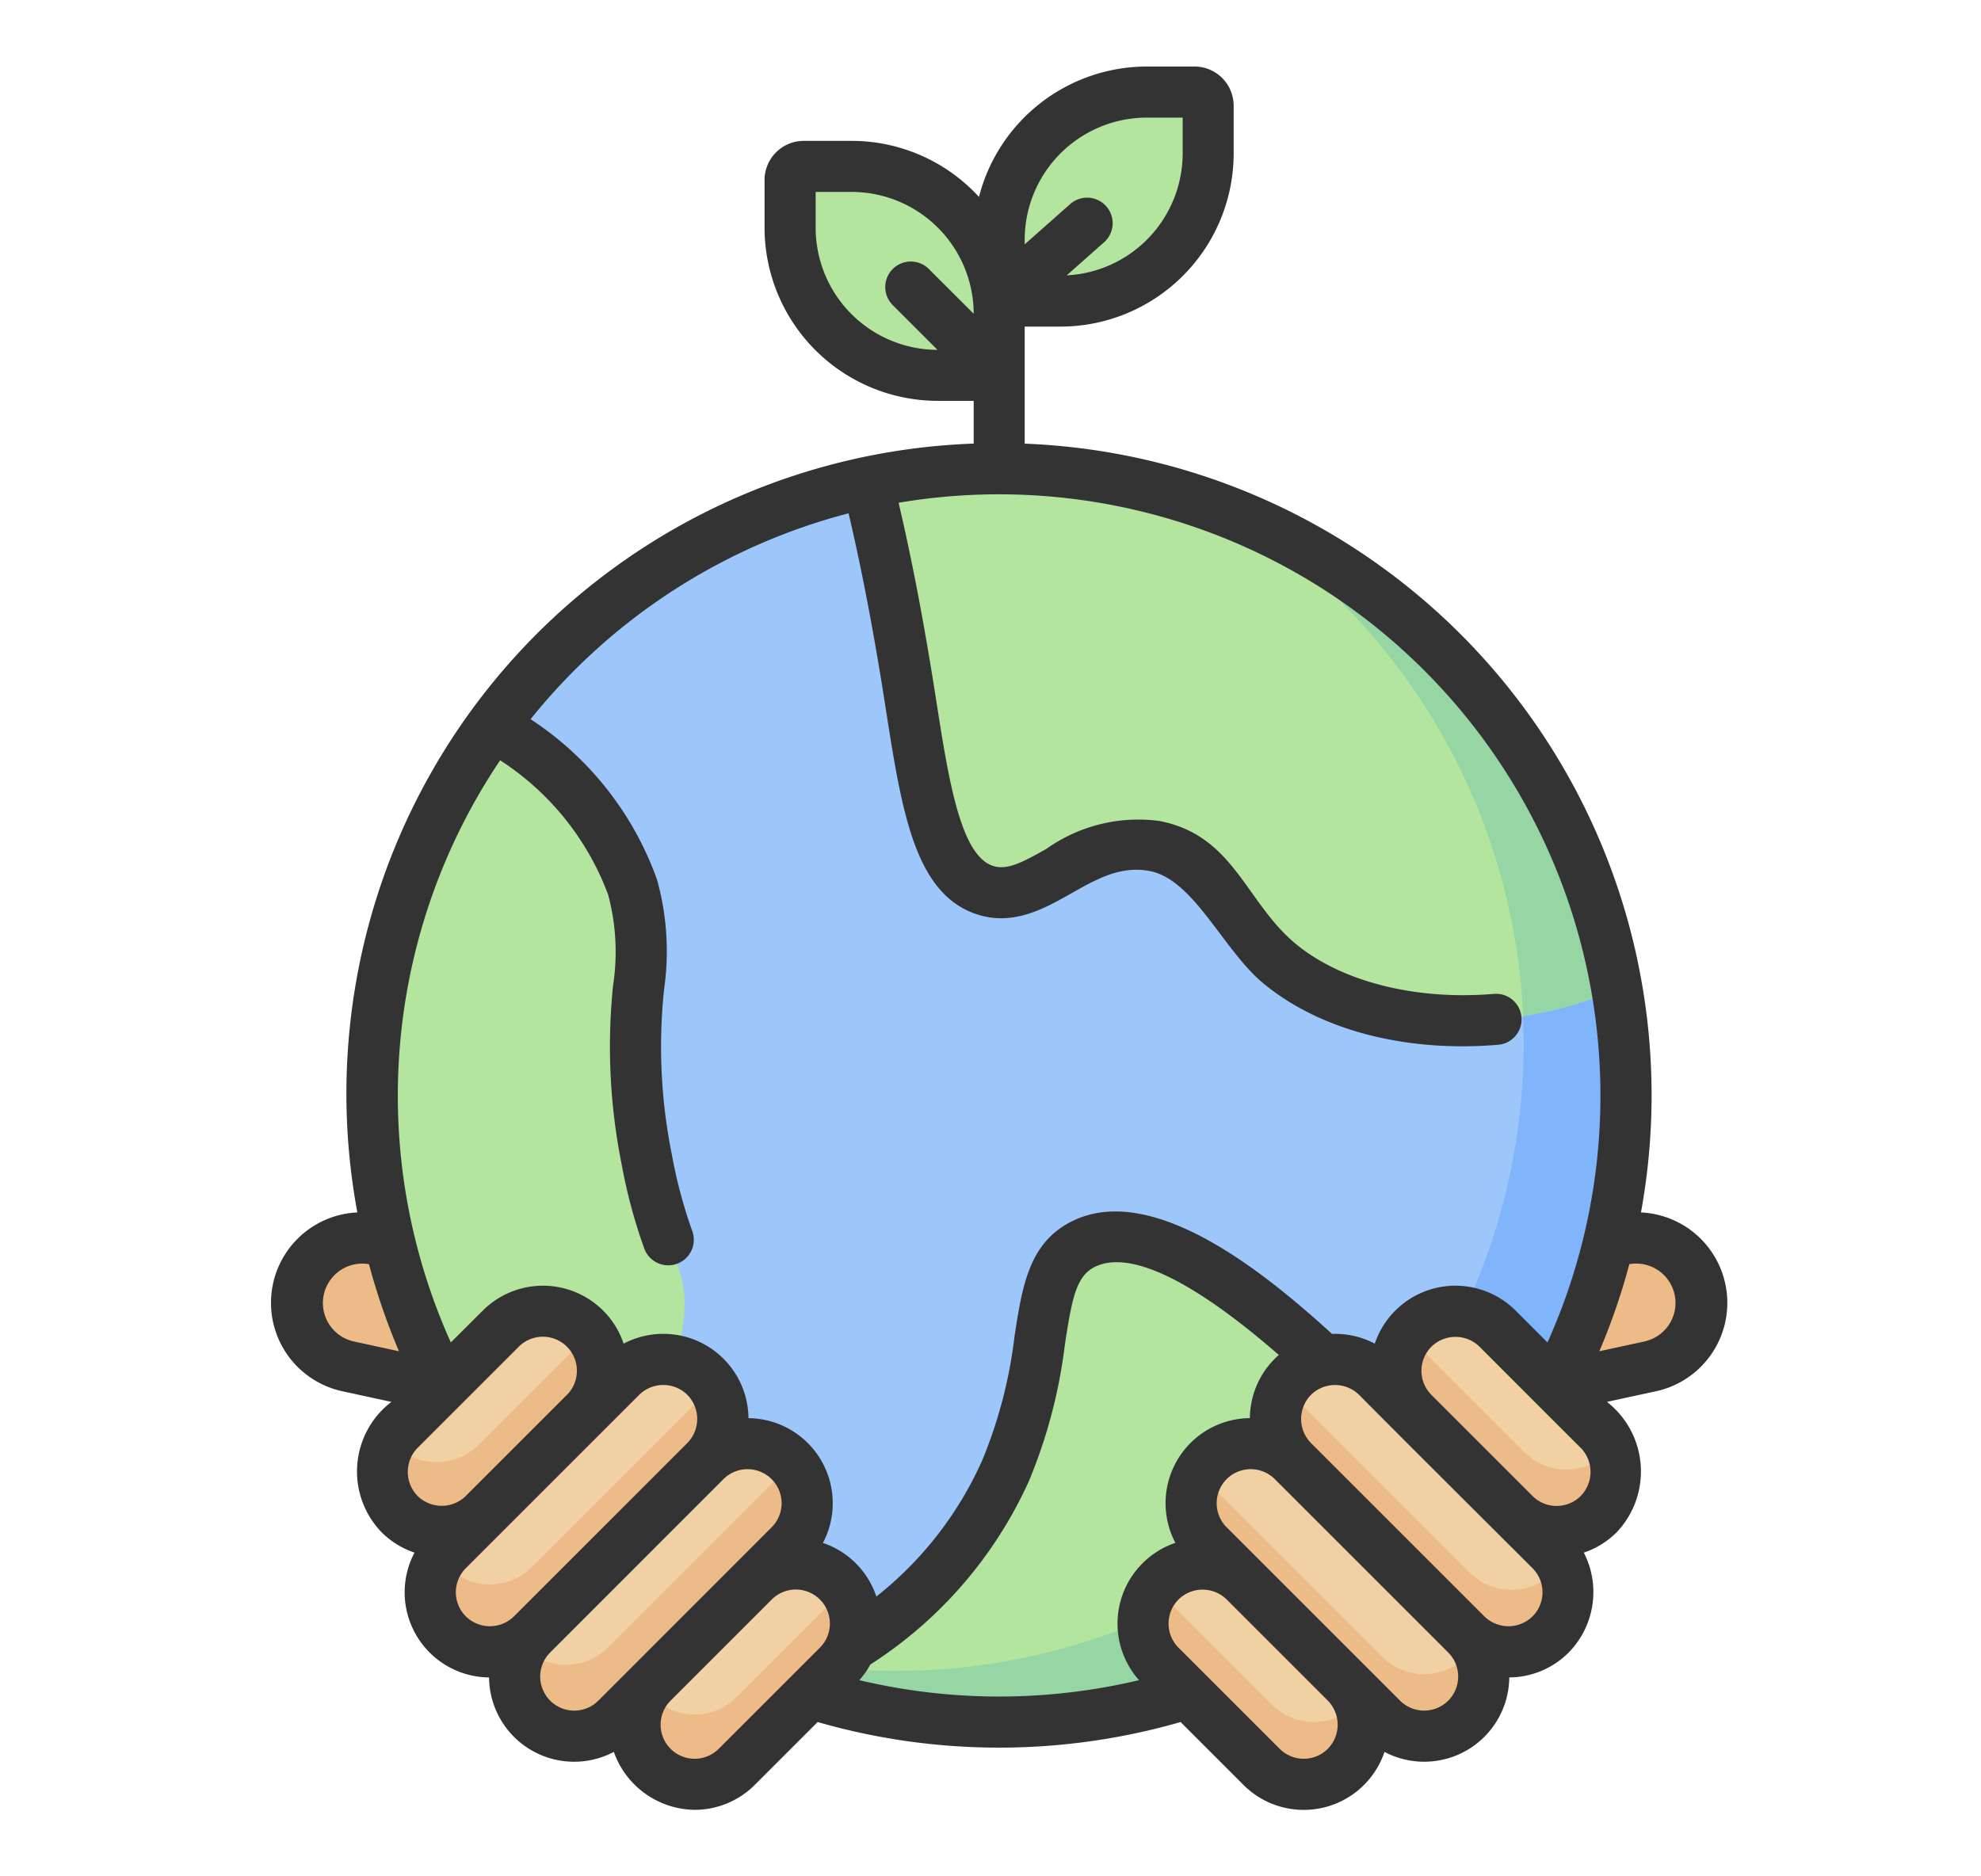
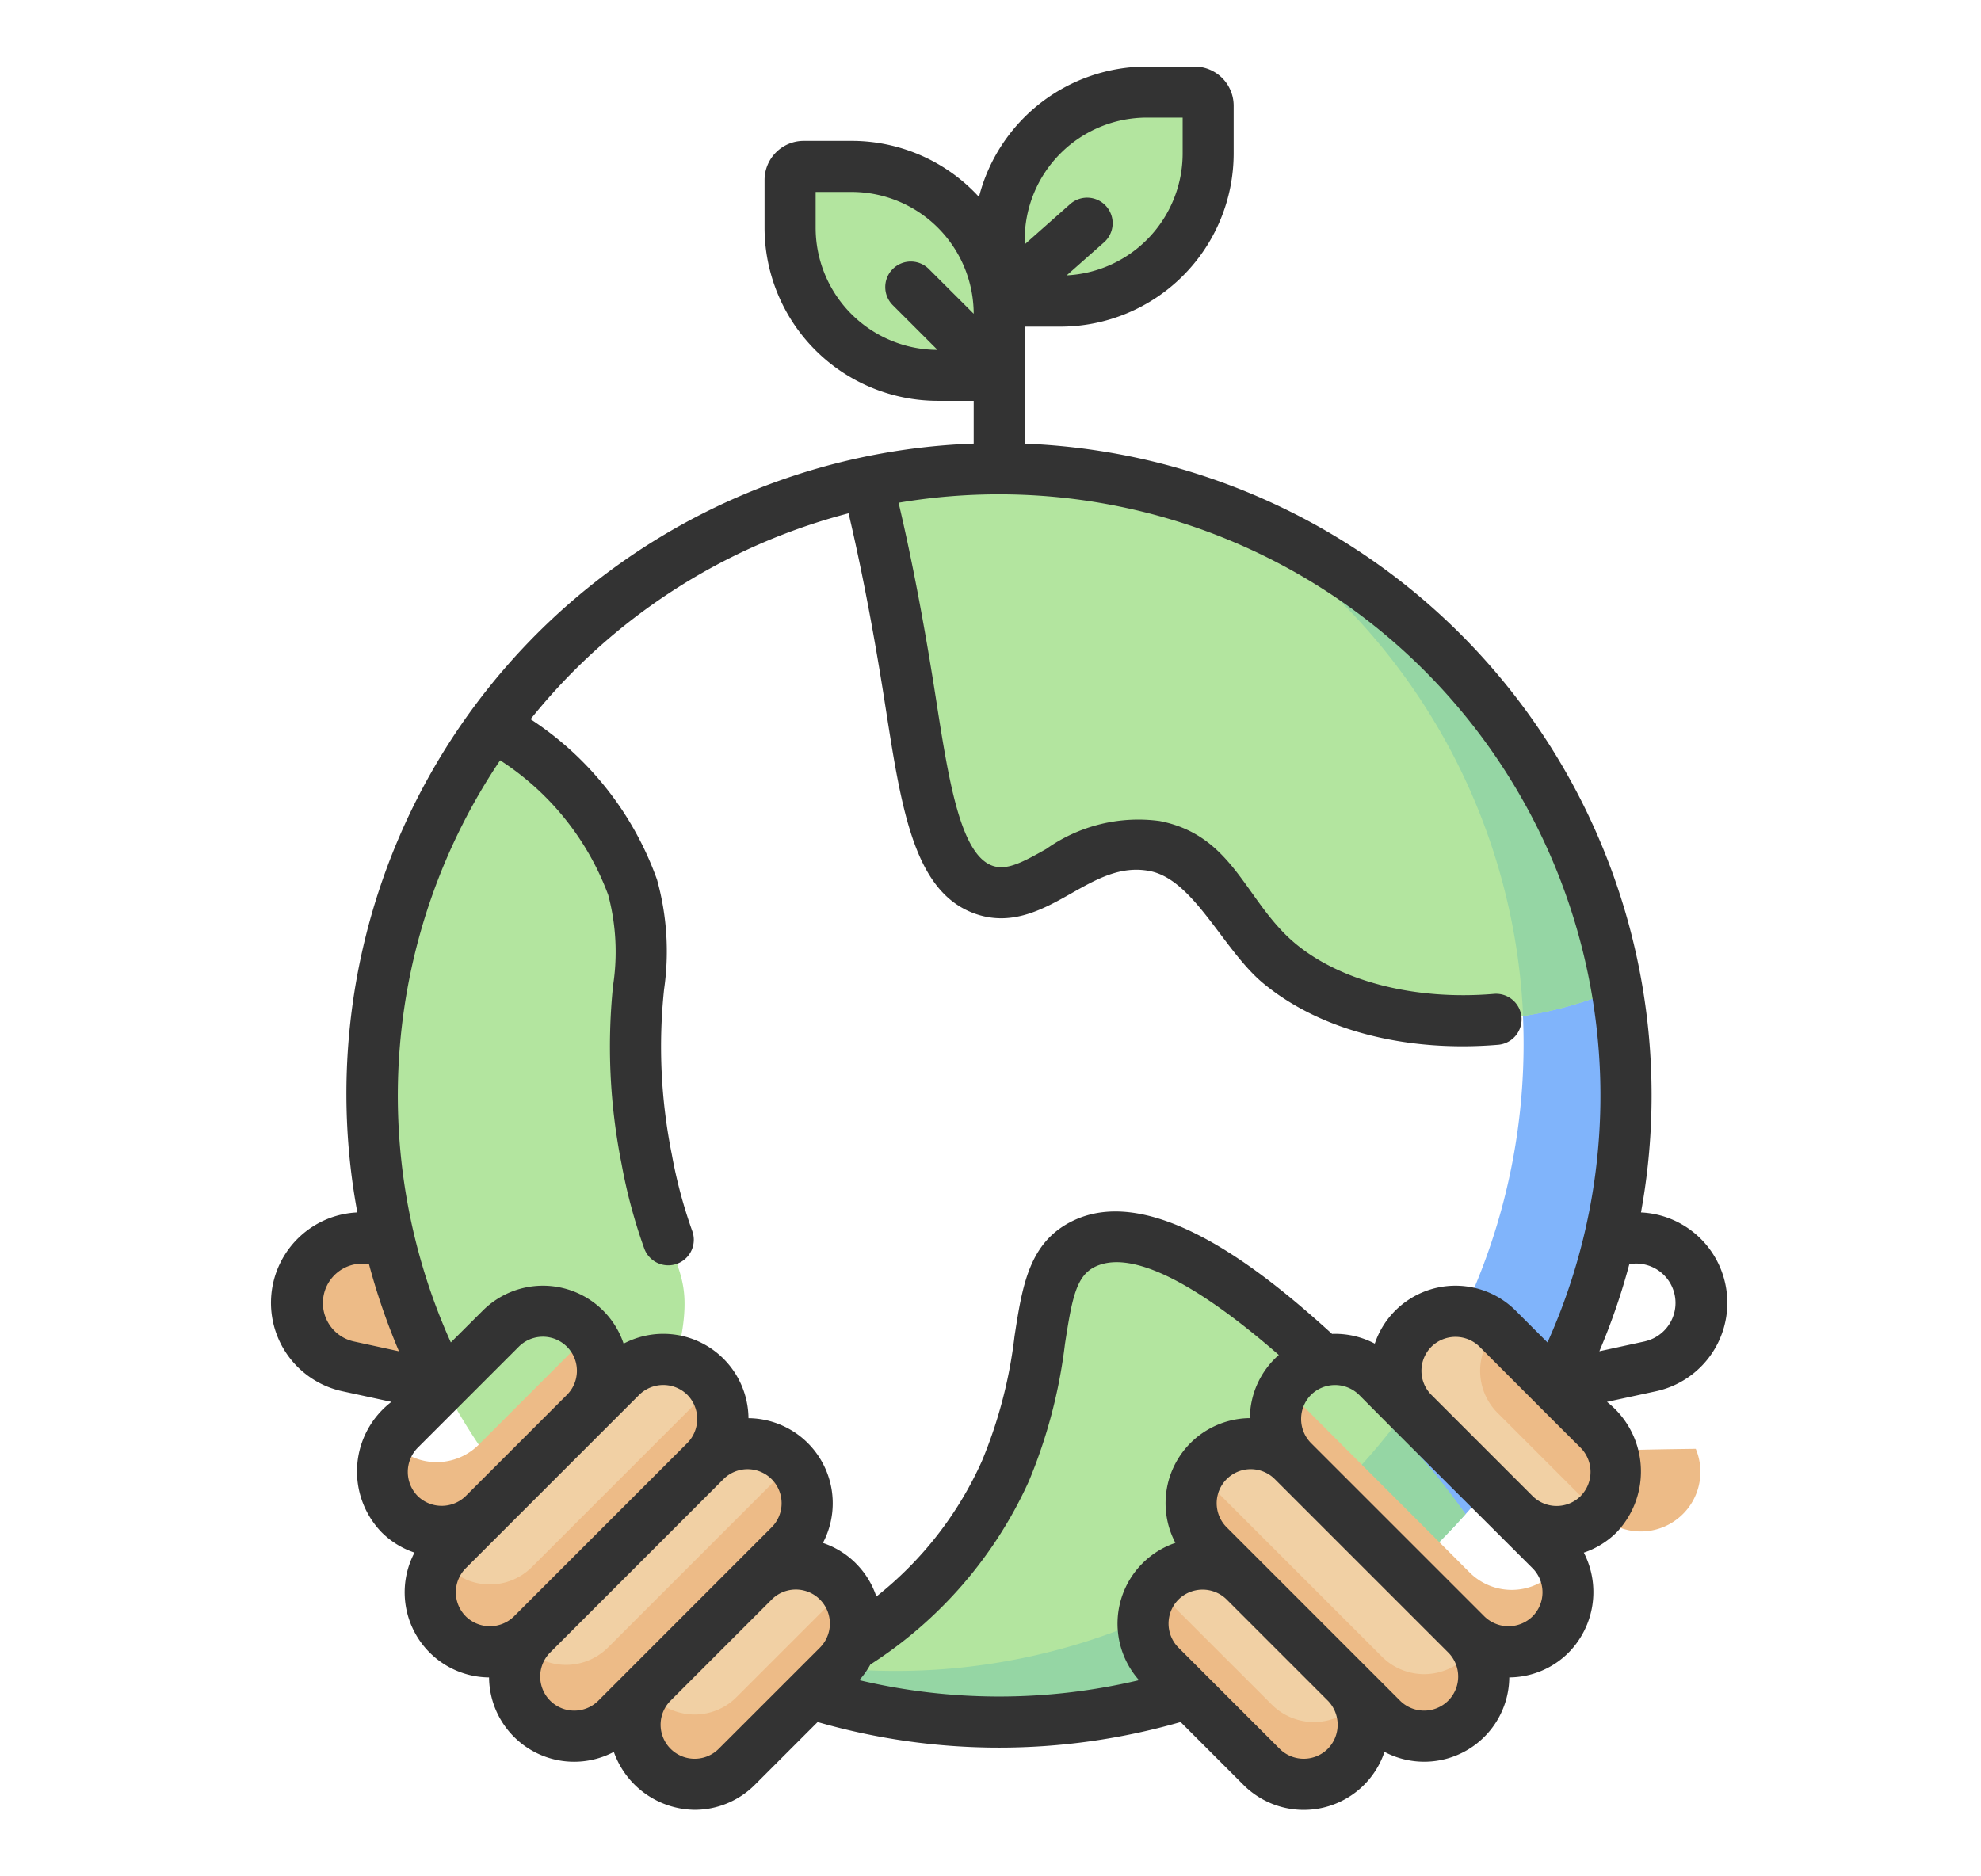
<svg xmlns="http://www.w3.org/2000/svg" width="95" height="90" viewBox="0 0 95 90">
  <defs>
    <clipPath id="clip-path">
      <rect id="長方形_2190" data-name="長方形 2190" width="95" height="90" transform="translate(700 1400)" fill="#ff2c2c" style="mix-blend-mode: multiply;isolation: isolate" />
    </clipPath>
  </defs>
  <g id="img_activity06_pc" transform="translate(-700 -1400)" clip-path="url(#clip-path)">
    <g id="img_activity06" transform="translate(2.121 -21)">
      <g id="グループ_5220" data-name="グループ 5220" transform="translate(712.104 1425.416)">
        <path id="パス_10053" data-name="パス 10053" d="M201.695,39.357h2.946V36.411a7.079,7.079,0,0,0-7.079-7.079h-2.293a.653.653,0,0,0-.653.653v2.293A7.079,7.079,0,0,0,201.695,39.357Z" transform="translate(-170.951 -25.766)" fill="#b3e59f" />
        <g id="グループ_5217" data-name="グループ 5217" transform="translate(33.69)">
          <path id="パス_10054" data-name="パス 10054" d="M258.946,17.525H256V14.579A7.079,7.079,0,0,1,263.079,7.5h2.293a.653.653,0,0,1,.653.653v2.293A7.079,7.079,0,0,1,258.946,17.525Z" transform="translate(-256 -7.5)" fill="#b3e59f" />
        </g>
        <g id="グループ_5218" data-name="グループ 5218" transform="translate(0 54.959)">
-           <path id="パス_10055" data-name="パス 10055" d="M395.769,350.176l-8.729,1.892-1.32-6.089,8.729-1.892a3.115,3.115,0,0,1,1.32,6.089Z" transform="translate(-330.844 -344.015)" fill="#edbb87" />
          <path id="パス_10056" data-name="パス 10056" d="M52.168,350.176l8.729,1.892,1.32-6.089-8.729-1.892a3.115,3.115,0,1,0-1.32,6.089Z" transform="translate(-49.711 -344.015)" fill="#edbb87" />
        </g>
        <g id="グループ_5219" data-name="グループ 5219" transform="translate(3.628 18.063)">
-           <circle id="楕円形_841" data-name="楕円形 841" cx="30.062" cy="30.062" r="30.062" fill="#9dc6fb" />
          <path id="パス_10057" data-name="パス 10057" d="M185.888,130.621a30.068,30.068,0,0,1-26.733,53.584,30.066,30.066,0,1,0,26.733-53.584Z" transform="translate(-144.909 -128.576)" fill="#80b4fb" />
          <path id="パス_10058" data-name="パス 10058" d="M253.241,143.062A30.061,30.061,0,0,0,217.3,118.771c.6,2.414,1.212,5.25,1.763,8.6.9,5.472,1.279,10.112,3.886,10.952,2.539.818,4.6-2.8,8.125-2.12,2.955.574,3.369,3.485,6.006,5.652,3.576,2.94,10.3,3.739,16.163,1.21Z" transform="translate(-193.557 -118.1)" fill="#b3e59f" />
          <path id="パス_10059" data-name="パス 10059" d="M337.089,154.851a18.542,18.542,0,0,0,4.494-1.291,30.108,30.108,0,0,0-18.7-22.913,30.043,30.043,0,0,1,14.205,24.2Z" transform="translate(-281.899 -128.598)" fill="#95d6a4" />
          <path id="パス_10060" data-name="パス 10060" d="M84.412,201.283c-.943-3.043-3.529-5.874-6.682-7.764a30.037,30.037,0,0,0,2.427,38.4c3.771-2.507,6.474-6.543,6.73-10.162.17-2.407-.882-2.635-1.8-7.423C83.714,207.16,85.558,204.979,84.412,201.283Z" transform="translate(-71.93 -181.202)" fill="#b3e59f" />
          <path id="パス_10061" data-name="パス 10061" d="M193.563,365.228a30.078,30.078,0,0,0,32.559-8.2,44.149,44.149,0,0,0-6.754-7.311c-2.375-2.167-8.038-7.334-11.53-5.66-2.731,1.309-1.4,5.487-3.774,10.9-2.474,5.635-7.133,8.435-10.5,10.268Z" transform="translate(-173.698 -306.881)" fill="#b3e59f" />
          <path id="パス_10062" data-name="パス 10062" d="M226.123,403.827a31.406,31.406,0,0,0-3.467-4.165,30.171,30.171,0,0,1-27.5,11.463c-.553.326-1.089.624-1.6.9,10.927,4.17,24.771.81,32.559-8.2Z" transform="translate(-173.699 -353.678)" fill="#95d6a4" />
        </g>
        <path id="パス_10063" data-name="パス 10063" d="M373.319,366.4a2.858,2.858,0,0,1,4.042,0l4.851,4.85a2.858,2.858,0,0,1-4.042,4.042l-4.85-4.85A2.858,2.858,0,0,1,373.319,366.4Z" transform="translate(-319.768 -307.087)" fill="#f1d0a4" />
-         <path id="パス_10064" data-name="パス 10064" d="M382.689,377.406a2.858,2.858,0,0,1-4.042,0l-4.851-4.85a2.845,2.845,0,0,1-.613-.913,2.856,2.856,0,0,0,.141,3.886l4.85,4.85a2.858,2.858,0,0,0,4.654-3.129C382.784,377.3,382.739,377.356,382.689,377.406Z" transform="translate(-319.774 -312.172)" fill="#edbb87" />
-         <path id="パス_10065" data-name="パス 10065" d="M337.963,380.544a2.858,2.858,0,0,1,4.042,0l8.315,8.315a2.858,2.858,0,0,1-4.042,4.042l-8.315-8.315A2.858,2.858,0,0,1,337.963,380.544Z" transform="translate(-290.186 -318.919)" fill="#f1d0a4" />
+         <path id="パス_10064" data-name="パス 10064" d="M382.689,377.406l-4.851-4.85a2.845,2.845,0,0,1-.613-.913,2.856,2.856,0,0,0,.141,3.886l4.85,4.85a2.858,2.858,0,0,0,4.654-3.129C382.784,377.3,382.739,377.356,382.689,377.406Z" transform="translate(-319.774 -312.172)" fill="#edbb87" />
        <path id="パス_10066" data-name="パス 10066" d="M350.483,396.294a2.858,2.858,0,0,1-4.042,0l-8.315-8.315a2.855,2.855,0,0,1-.493-.662,2.858,2.858,0,0,0,.335,3.636l8.315,8.315a2.858,2.858,0,0,0,4.535-3.38A2.872,2.872,0,0,1,350.483,396.294Z" transform="translate(-290.192 -325.287)" fill="#edbb87" />
        <path id="パス_10067" data-name="パス 10067" d="M313.213,405.293a2.858,2.858,0,0,1,4.042,0l8.315,8.315a2.858,2.858,0,0,1-4.042,4.042l-8.315-8.315A2.858,2.858,0,0,1,313.213,405.293Z" transform="translate(-269.478 -339.626)" fill="#f1d0a4" />
        <path id="パス_10068" data-name="パス 10068" d="M325.578,421.7a2.858,2.858,0,0,1-4.042,0l-8.315-8.315a2.849,2.849,0,0,1-.417-.534,2.857,2.857,0,0,0,.417,3.508l8.315,8.315A2.857,2.857,0,0,0,326,421.167,2.853,2.853,0,0,1,325.578,421.7Z" transform="translate(-269.487 -346.651)" fill="#edbb87" />
        <path id="パス_10069" data-name="パス 10069" d="M299.07,440.649a2.858,2.858,0,0,1,4.042,0l4.85,4.85a2.858,2.858,0,0,1-4.042,4.042l-4.85-4.85A2.858,2.858,0,0,1,299.07,440.649Z" transform="translate(-257.646 -369.208)" fill="#f1d0a4" />
        <path id="パス_10070" data-name="パス 10070" d="M308.46,451.551a2.858,2.858,0,0,1-4.042,0l-4.85-4.85a2.844,2.844,0,0,1-.615-.917,2.856,2.856,0,0,0,.125,3.9l4.85,4.85a2.858,2.858,0,0,0,4.656-3.125c-.041.047-.081.094-.125.139Z" transform="translate(-257.653 -374.205)" fill="#edbb87" />
-         <path id="パス_10071" data-name="パス 10071" d="M84.548,366.4a2.858,2.858,0,0,0-4.042,0l-4.851,4.85a2.858,2.858,0,0,0,4.042,4.042l4.85-4.85a2.858,2.858,0,0,0,0-4.042Z" transform="translate(-70.718 -307.087)" fill="#f1d0a4" />
        <path id="パス_10072" data-name="パス 10072" d="M84.726,371.824a2.862,2.862,0,0,1-.414.529l-4.85,4.85a2.858,2.858,0,0,1-4.042,0c-.059-.06-.114-.122-.167-.185a2.857,2.857,0,0,0,4.456,3.513l4.85-4.851a2.857,2.857,0,0,0,.167-3.857Z" transform="translate(-70.728 -312.324)" fill="#edbb87" />
        <path id="パス_10073" data-name="パス 10073" d="M102.156,380.544a2.858,2.858,0,0,0-4.042,0L89.8,388.858a2.858,2.858,0,0,0,4.042,4.042l8.315-8.315A2.858,2.858,0,0,0,102.156,380.544Z" transform="translate(-82.551 -318.919)" fill="#f1d0a4" />
        <path id="パス_10074" data-name="パス 10074" d="M102.162,387.691l-8.315,8.315a2.849,2.849,0,0,1-4.374-.4,2.857,2.857,0,0,0,4.374,3.641l8.315-8.315a2.858,2.858,0,0,0,.332-3.641A2.892,2.892,0,0,1,102.162,387.691Z" transform="translate(-82.558 -325.264)" fill="#edbb87" />
        <path id="パス_10075" data-name="パス 10075" d="M126.9,405.293a2.858,2.858,0,0,0-4.042,0l-8.315,8.315a2.858,2.858,0,0,0,4.042,4.042l8.315-8.315A2.858,2.858,0,0,0,126.9,405.293Z" transform="translate(-103.258 -339.626)" fill="#f1d0a4" />
        <path id="パス_10076" data-name="パス 10076" d="M126.961,409.886a2.85,2.85,0,0,1-.439.572l-8.315,8.315a2.858,2.858,0,0,1-4.042,0c-.016-.016-.029-.034-.045-.05a2.856,2.856,0,0,0,4.481,3.47l8.315-8.315A2.857,2.857,0,0,0,126.961,409.886Z" transform="translate(-103.27 -344.17)" fill="#edbb87" />
        <path id="パス_10077" data-name="パス 10077" d="M158.8,440.649a2.858,2.858,0,0,0-4.042,0l-4.85,4.85a2.858,2.858,0,0,0,4.042,4.042l4.85-4.85a2.858,2.858,0,0,0,0-4.042Z" transform="translate(-132.84 -369.208)" fill="#f1d0a4" />
        <path id="パス_10078" data-name="パス 10078" d="M158.806,447.379l-4.85,4.85a2.839,2.839,0,0,1-4.331-.343,2.856,2.856,0,0,0,4.331,3.7l4.85-4.85a2.856,2.856,0,0,0,.289-3.7,2.827,2.827,0,0,1-.289.343Z" transform="translate(-132.85 -375.252)" fill="#edbb87" />
      </g>
      <path id="パス_10079" data-name="パス 10079" d="M107.9,54.964A31.279,31.279,0,0,0,78.346,18.089V12.475h1.721a8.313,8.313,0,0,0,8.3-8.3V1.878A1.88,1.88,0,0,0,86.493,0H84.2a8.318,8.318,0,0,0-8.047,6.254,8.283,8.283,0,0,0-6.111-2.688H67.749a1.88,1.88,0,0,0-1.878,1.878V7.736a8.313,8.313,0,0,0,8.3,8.3H75.9v2.05A31.2,31.2,0,0,0,46.343,54.964a4.34,4.34,0,0,0-.716,8.578l2.349.509A4.2,4.2,0,0,0,47.5,70.3a4.058,4.058,0,0,0,1.584.981,4.083,4.083,0,0,0,3.575,5.988,4.08,4.08,0,0,0,5.984,3.572,4.166,4.166,0,0,0,3.871,2.778A4.071,4.071,0,0,0,65.4,82.424l3.016-3.016a31.453,31.453,0,0,0,17.406,0l3.016,3.016A4.085,4.085,0,0,0,95.6,80.84a4.08,4.08,0,0,0,5.984-3.572,4.055,4.055,0,0,0,2.849-1.195,4.14,4.14,0,0,0,.726-4.791,4.065,4.065,0,0,0,1.583-.983,4.237,4.237,0,0,0-.473-6.248l2.35-.509a4.34,4.34,0,0,0-.716-8.577ZM78.346,8.3A5.861,5.861,0,0,1,84.2,2.45h1.721V4.171a5.861,5.861,0,0,1-5.561,5.846l1.776-1.572a1.225,1.225,0,1,0-1.624-1.834L78.346,8.529ZM73.769,9.731a1.225,1.225,0,1,0-1.732,1.732l2.127,2.127a5.86,5.86,0,0,1-5.843-5.854V6.015h1.721A5.86,5.86,0,0,1,75.9,11.858ZM46.146,61.147a1.889,1.889,0,0,1,.755-3.7,31.228,31.228,0,0,0,1.438,4.177Zm3.088,7.418a1.648,1.648,0,0,1,0-2.31l4.85-4.85a1.633,1.633,0,0,1,2.31,2.309l-4.851,4.851a1.649,1.649,0,0,1-2.31,0Zm2.31,5.774a1.635,1.635,0,0,1,0-2.31l8.315-8.315a1.644,1.644,0,0,1,2.309,0h0a1.647,1.647,0,0,1,0,2.31L53.854,74.34A1.649,1.649,0,0,1,51.544,74.34ZM57.9,78.382a1.633,1.633,0,0,1-2.31-2.31L63.9,67.758a1.633,1.633,0,1,1,2.31,2.31Zm10.625-2.541-4.851,4.85a1.633,1.633,0,0,1-2.31-2.309l4.851-4.851a1.633,1.633,0,0,1,2.31,2.309ZM70.253,71.8a4.063,4.063,0,0,0-1.584-.983A4.08,4.08,0,0,0,65.1,64.833a4.085,4.085,0,0,0-5.988-3.575,4.056,4.056,0,0,0-.981-1.584h0a4.083,4.083,0,0,0-5.774,0L50.826,61.2A28.825,28.825,0,0,1,53.19,33.277a13.121,13.121,0,0,1,5.182,6.455,10.607,10.607,0,0,1,.235,4.342,28.682,28.682,0,0,0,.408,8.573A25.607,25.607,0,0,0,60.1,56.69a1.225,1.225,0,0,0,2.306-.828,23.27,23.27,0,0,1-.982-3.676,26.186,26.186,0,0,1-.372-7.919,12.817,12.817,0,0,0-.337-5.261,15.349,15.349,0,0,0-6.065-7.7A28.9,28.9,0,0,1,69.9,21.43c.7,2.971,1.284,6.164,1.769,9.28.783,5.025,1.4,8.994,4.409,9.963,1.727.556,3.205-.28,4.509-1.017,1.216-.687,2.365-1.336,3.758-1.066,2.126.412,3.518,3.8,5.461,5.4,2.856,2.348,7.032,3.281,11.212,2.935a1.225,1.225,0,1,0-.2-2.441c-3.727.308-7.261-.583-9.454-2.386-2.433-2-2.959-5.212-6.55-5.909a7.623,7.623,0,0,0-5.43,1.338c-1.146.648-1.882,1.034-2.553.818-1.57-.506-2.137-4.15-2.739-8.008-.492-3.157-1.083-6.4-1.794-9.413A28.845,28.845,0,0,1,103.416,61.2l-1.526-1.526a4.083,4.083,0,0,0-5.774,0h0a4.058,4.058,0,0,0-.981,1.584,4.079,4.079,0,0,0-2.05-.467c-2.756-2.5-8.391-7.359-12.414-5.431-2.116,1.014-2.439,3.114-2.813,5.546A22.356,22.356,0,0,1,76.3,66.875a17.277,17.277,0,0,1-5.068,6.513,4.039,4.039,0,0,0-.982-1.589Zm13.737,0a4.088,4.088,0,0,0-.162,5.6,29.057,29.057,0,0,1-13.413,0,4.065,4.065,0,0,0,.53-.752,20.456,20.456,0,0,0,7.6-8.791,24.744,24.744,0,0,0,1.732-6.581c.338-2.2.541-3.273,1.45-3.709,2.251-1.078,6.386,2.128,8.806,4.234a4.062,4.062,0,0,0-1.388,3.029,4.08,4.08,0,0,0-3.572,5.984A4.068,4.068,0,0,0,83.99,71.8Zm8.892,8.892a1.635,1.635,0,0,1-2.309,0l-4.851-4.851a1.635,1.635,0,0,1,0-2.31h0a1.644,1.644,0,0,1,2.31,0l4.851,4.851A1.65,1.65,0,0,1,92.882,80.692Zm5.774-2.31a1.635,1.635,0,0,1-2.31,0l-8.315-8.315a1.633,1.633,0,0,1,2.31-2.31l8.315,8.315A1.635,1.635,0,0,1,98.656,78.382ZM102.7,74.34a1.649,1.649,0,0,1-2.31,0l-8.315-8.315a1.645,1.645,0,0,1,0-2.309h0a1.644,1.644,0,0,1,2.309,0C97,66.355,100.2,69.532,102.7,72.031A1.635,1.635,0,0,1,102.7,74.34Zm2.309-5.774a1.635,1.635,0,0,1-2.309,0l-4.851-4.851a1.635,1.635,0,0,1,0-2.309h0a1.647,1.647,0,0,1,2.31,0c.953.953,3.841,3.85,4.851,4.85A1.65,1.65,0,0,1,105.008,68.566Zm3.089-7.419-2.194.476a31.237,31.237,0,0,0,1.438-4.178,1.889,1.889,0,0,1,.756,3.7Z" transform="translate(668.673 1424.191)" fill="#333" />
    </g>
  </g>
</svg>